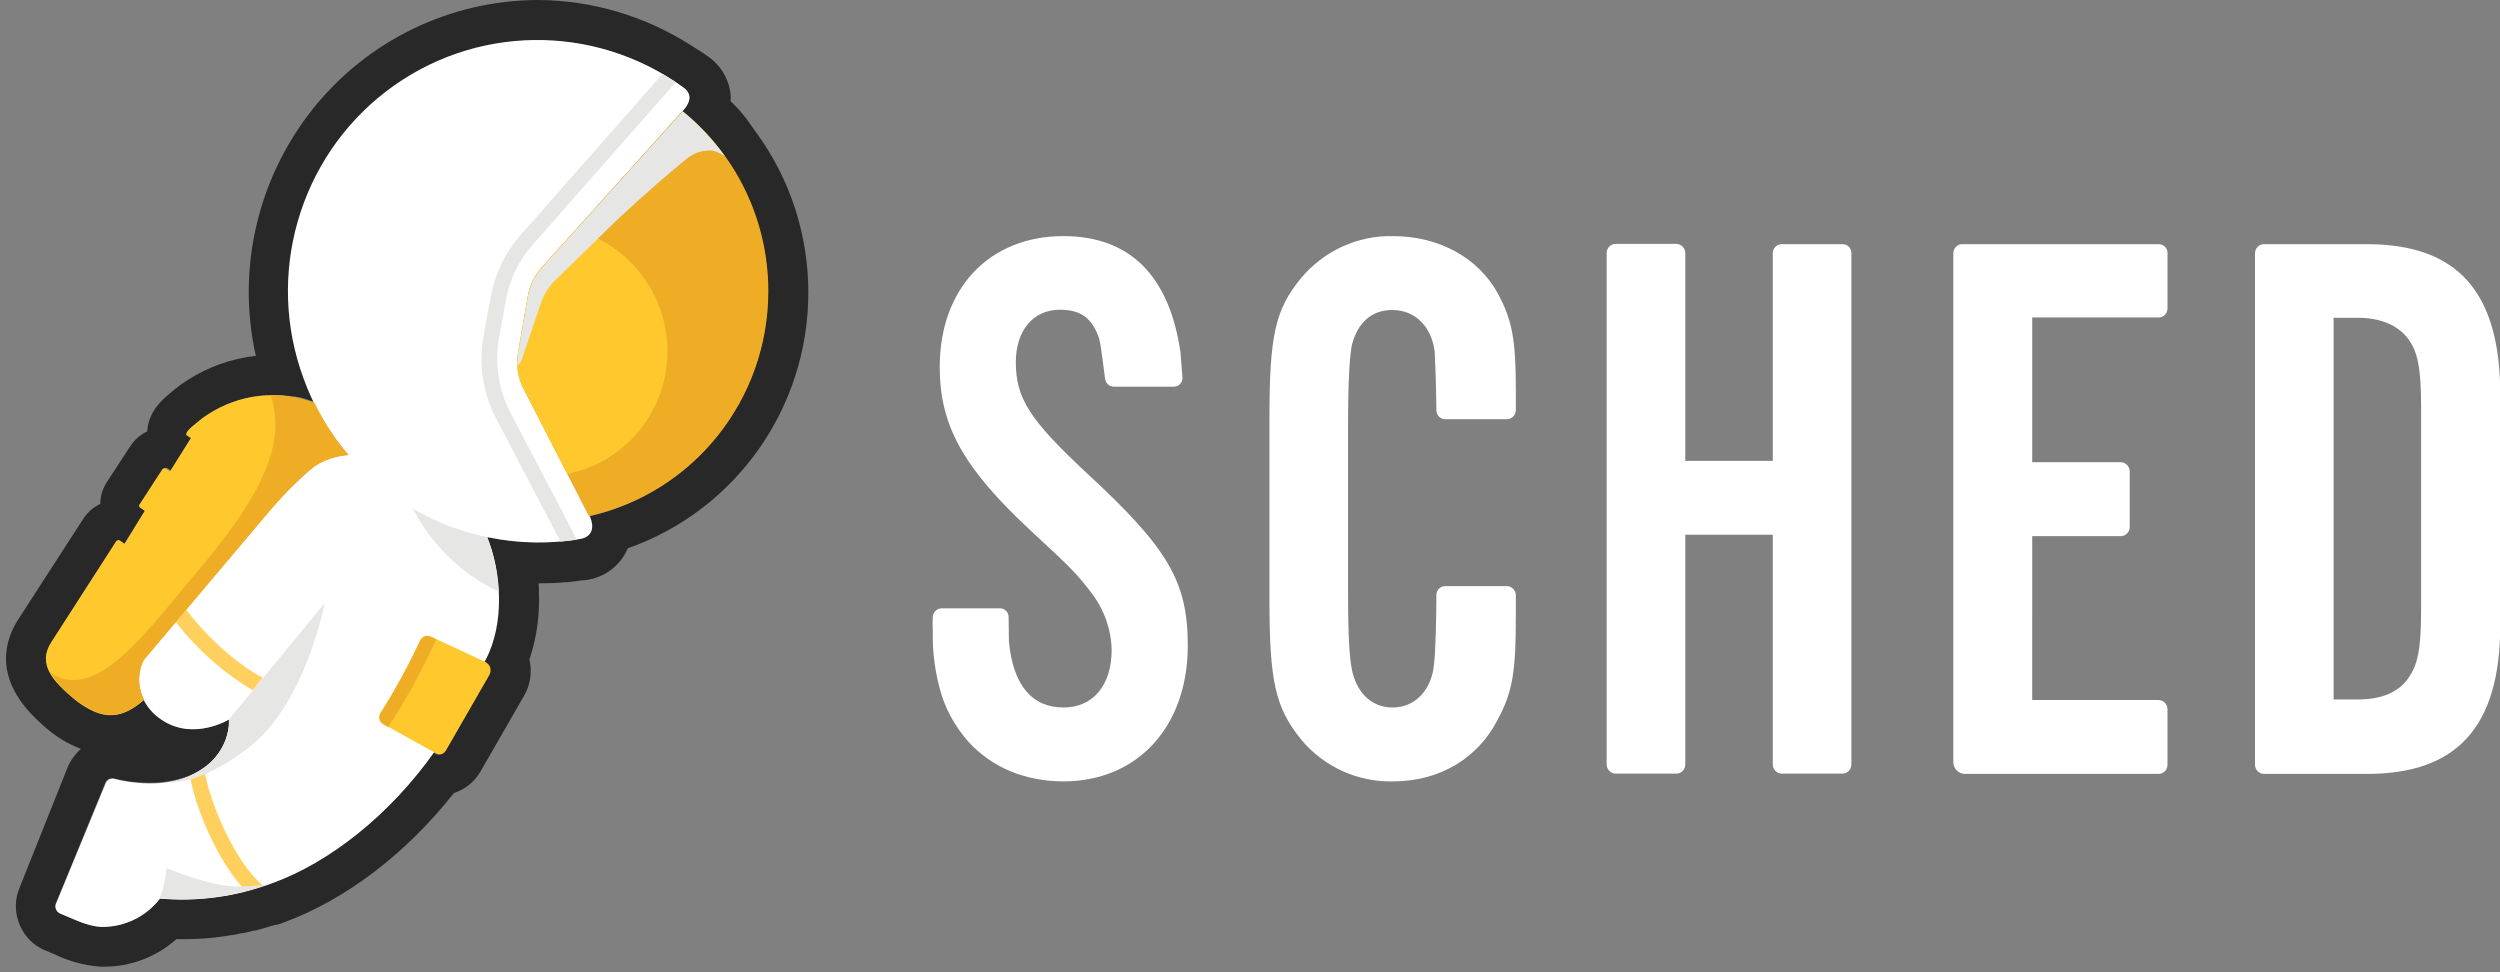
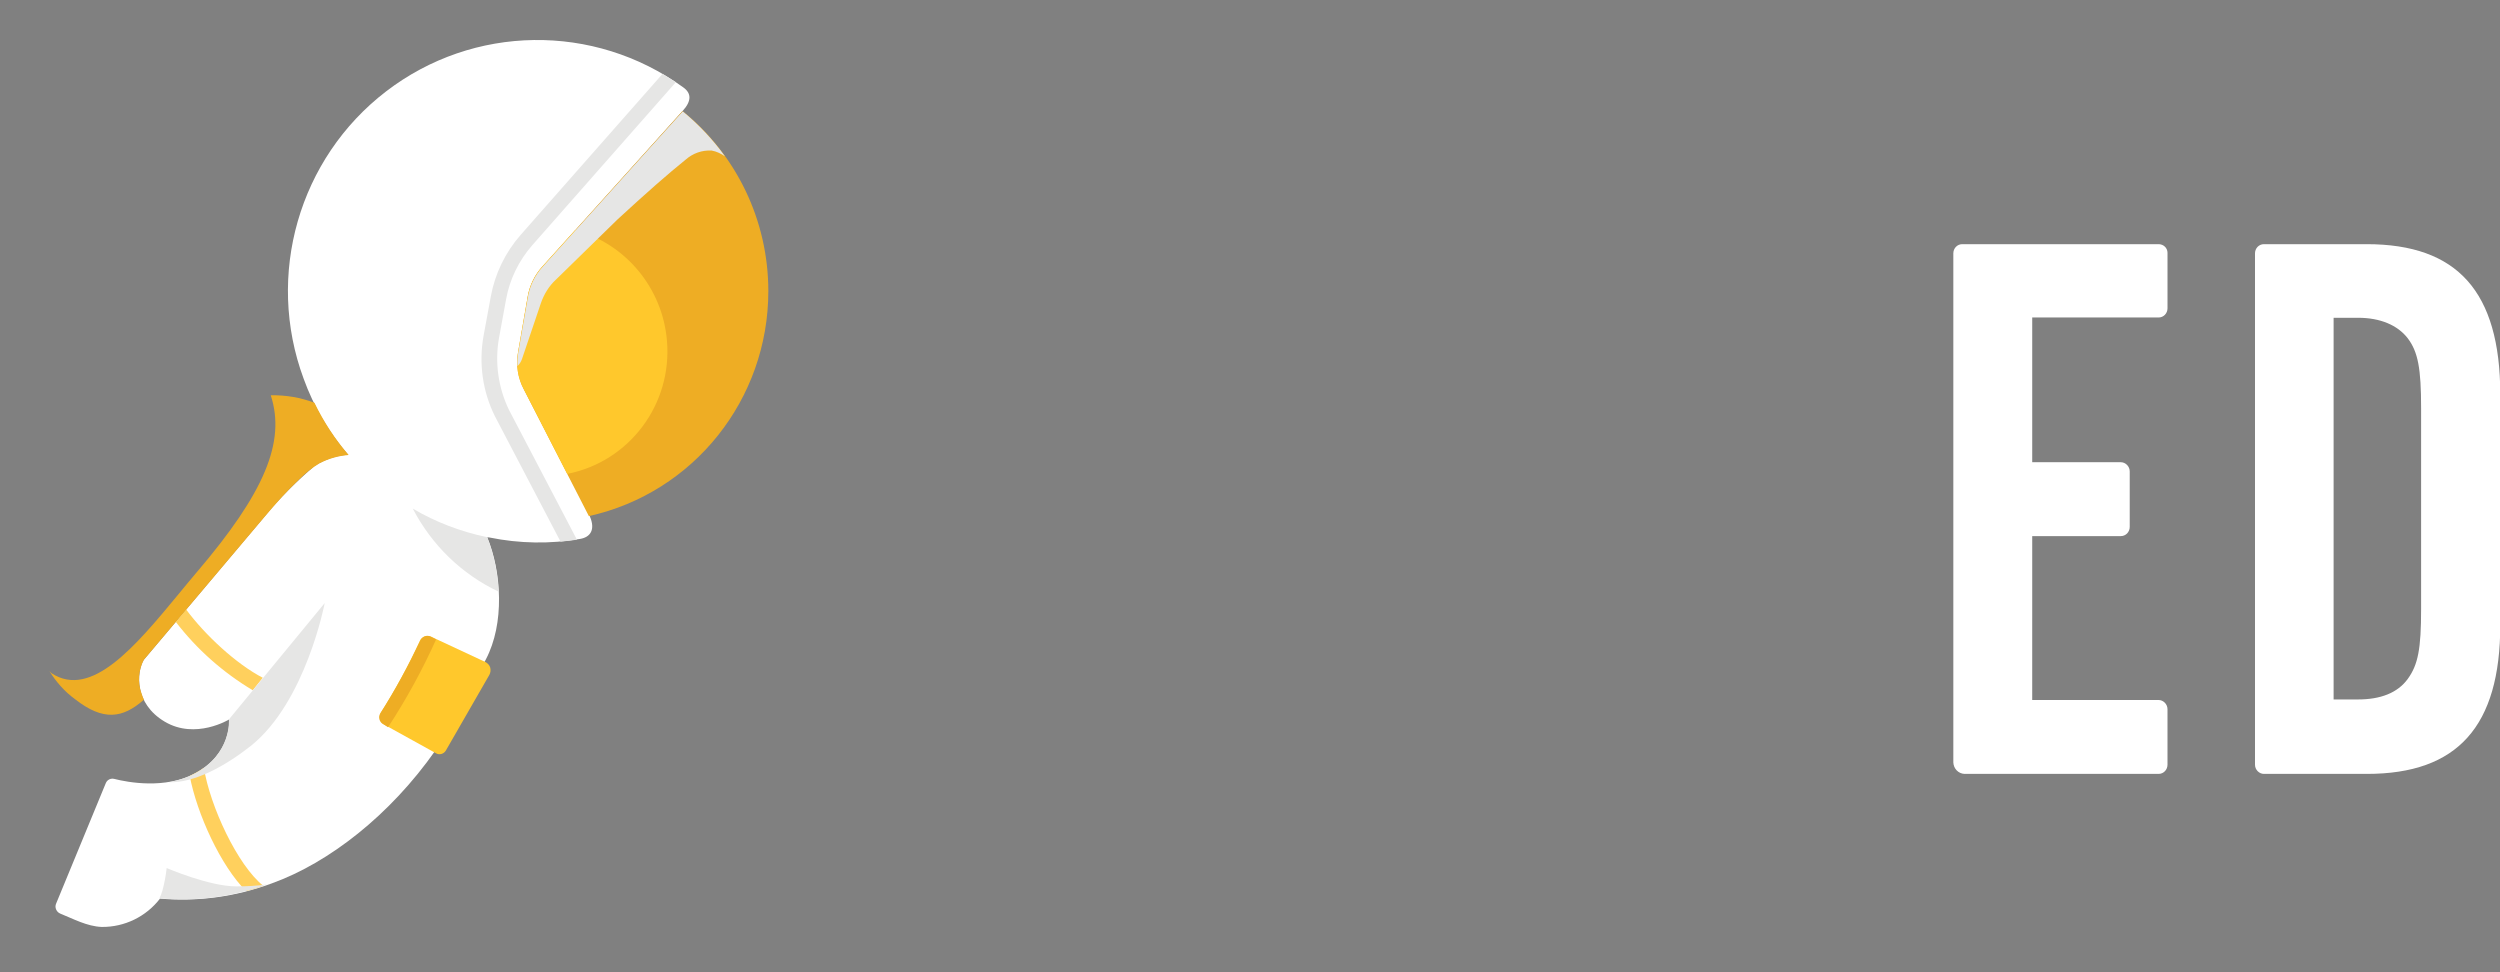
<svg xmlns="http://www.w3.org/2000/svg" version="1.1" id="Layer_1" x="0px" y="0px" width="90px" height="35px" viewBox="0 0 90 35" style="enable-background:new 0 0 90 35;" xml:space="preserve">
  <rect x="0" y="0" width="90" height="35" fill="#808080" stroke="none" />
  <style type="text/css">
	.st0{fill:#282828;}
	.st1{fill:#FFFFFF;}
	.st2{fill:#FFC82C;}
	.st3{fill:#EEAD24;}
	.st4{fill:#E6E6E5;}
	.st5{fill:#FFD05D;}
</style>
  <title>logo</title>
  <desc>Created with Sketch.</desc>
-   <path id="Shape" class="st0" d="M19.37,1.46c1.67,0,3.3,0.47,4.72,1.35l0.23,0.15c0.09,0.06,0.18,0.12,0.27,0.19  c0.3,0.21,0.32,0.49-0.02,0.86l0.19,0.16l0.06,0.05l0.14,0.12l0.06,0.06l0.14,0.13l0.05,0.05l0.17,0.18  c0.06,0.07,0.13,0.14,0.19,0.21c0.06,0.06,0.11,0.13,0.17,0.2l0.02,0.03l0.14,0.18l0.02,0.03c0.05,0.07,0.11,0.14,0.16,0.21  c1.62,2.26,2.01,5.2,1.03,7.81s-3.21,4.55-5.91,5.16c0.23,0.5,0.02,0.76-0.34,0.82l-0.1,0.01h-0.04c-0.16,0.02-0.32,0.05-0.48,0.06  h-0.08c-0.28,0.02-0.55,0.04-0.83,0.04c-0.59,0-1.18-0.06-1.76-0.18l-0.08-0.01c0.05,0.12,0.1,0.26,0.14,0.39l0.02,0.06  c0.02,0.05,0.03,0.11,0.05,0.16l0.02,0.09c0.01,0.05,0.02,0.1,0.04,0.16l0.02,0.1c0.01,0.05,0.02,0.1,0.03,0.15  c0.01,0.05,0.01,0.07,0.02,0.11s0.02,0.1,0.02,0.15c0.01,0.05,0,0.08,0.01,0.12s0.01,0.1,0.02,0.15c0,0.05,0,0.08,0,0.12  c0,0.04,0,0.1,0.01,0.16c0,0,0,0.01,0,0.02c0.08,0.85-0.07,1.7-0.43,2.47l-0.05,0.09l0.06,0.03c0.08,0.04,0.13,0.11,0.16,0.2  c0.02,0.08,0.01,0.17-0.03,0.25l-1.57,2.73c-0.07,0.12-0.23,0.17-0.35,0.1l-0.08-0.05c-1.63,2.29-3.8,3.98-5.83,4.7l-0.16,0.06  l-0.11,0.04H9.48l-0.07,0.02L9.3,31.95l-0.05,0.01C9.13,32,8.99,32.04,8.86,32.08L8.8,32.09L8.7,32.12l-0.23,0.05l-0.07,0.02  l-0.25,0.05H8.1l-0.27,0.04c-0.4,0.06-0.8,0.09-1.21,0.09c-0.35,0-0.64-0.02-0.86-0.03c-0.48,0.63-1.22,1-2.01,1.02h-0.1  c-0.53-0.02-1.03-0.3-1.49-0.48c-0.07-0.03-0.12-0.08-0.15-0.15c-0.03-0.07-0.03-0.14,0-0.21l1.78-4.34  c0.04-0.1,0.13-0.16,0.24-0.16c0.02,0,0.04,0,0.06,0c0.42,0.11,0.86,0.16,1.29,0.16c0.26,0,0.51-0.02,0.76-0.07h0.02l0.17-0.04  l0.05-0.01l0.14-0.04L6.61,28l0.16-0.06l0.05-0.02C6.89,27.9,6.94,27.87,7,27.84c0.06-0.03,0.11-0.06,0.16-0.09l0.04-0.02  c0.05-0.03,0.1-0.06,0.15-0.1c0.5-0.34,0.82-0.88,0.89-1.48c0-0.05,0-0.09,0-0.13c0-0.04,0-0.02,0-0.04c0-0.05,0-0.08,0-0.08  c-0.4,0.22-0.85,0.35-1.31,0.35c-0.35,0-0.7-0.09-1.01-0.27c-0.32-0.18-0.58-0.45-0.75-0.77c-0.4,0.34-0.78,0.54-1.19,0.54  c-0.14,0-0.29-0.02-0.43-0.07c-0.05-0.02-0.11-0.04-0.16-0.06c-0.25-0.12-0.49-0.26-0.7-0.44l-0.14-0.12l-0.13-0.12l-0.14-0.13  c-0.53-0.51-0.85-1.04-0.41-1.7l2.32-3.62c0.01-0.02,0.03-0.03,0.06-0.04s0.05,0,0.07,0.01l0.17,0.12l0.75-1.2l-0.16-0.11  c-0.04-0.03-0.05-0.08-0.02-0.12l0.83-1.27c0.01-0.02,0.03-0.03,0.06-0.04c0.02,0,0.05,0,0.07,0.01l0.15,0.1l0.75-1.2l-0.14-0.09  c-0.13-0.08,0.24-0.36,0.3-0.42c0.78-0.66,1.77-1.03,2.79-1.02h0.11c0.18,0,0.37,0.02,0.55,0.05h0.05l0.13,0.02l0.11,0.02l0.11,0.03  l0.13,0.04l0.08,0.03c0.07,0.02,0.14,0.05,0.21,0.07c0.01,0.02,0.02,0.04,0.03,0.06c-0.01-0.02-0.02-0.04-0.03-0.06  c-0.06-0.13-0.21-0.44-0.36-0.86c-1.01-2.77-0.61-5.86,1.06-8.28S16.43,1.47,19.37,1.46z M19.37,0c-3.17,0.01-6.16,1.46-8.13,3.95  S8.51,9.7,9.21,12.81c-0.88,0.1-1.73,0.4-2.48,0.89c-0.21,0.13-0.4,0.28-0.59,0.44c-0.25,0.21-0.8,0.65-0.84,1.39  c-0.25,0.12-0.47,0.31-0.62,0.55l-0.83,1.27c-0.15,0.23-0.24,0.51-0.24,0.79c-0.25,0.12-0.47,0.31-0.62,0.55l-2.34,3.62  c-0.43,0.67-0.93,2.02,0.62,3.54l0.16,0.15l0.15,0.14l0.15,0.13l0.04,0.03c0.32,0.26,0.67,0.47,1.05,0.62l0.09,0.04  c-0.2,0.18-0.36,0.4-0.47,0.65l-1.74,4.36c-0.18,0.43-0.17,0.91,0.01,1.33c0.18,0.43,0.52,0.76,0.95,0.93  c0.08,0.03,0.17,0.07,0.27,0.11c0.53,0.26,1.1,0.42,1.69,0.46h0.15c0.95,0,1.87-0.36,2.58-0.99h0.28c0.47,0,0.94-0.03,1.41-0.1  l0.31-0.05h0.04l0.29-0.06l0.06-0.01h0.02l0.27-0.06l0.1-0.03h0.02h0.02L9.2,33.5c0.13-0.03,0.28-0.08,0.45-0.13l0.04-0.01  l0.13-0.04L9.9,33.3l0.04-0.01h0.03l0.1-0.03l0.04-0.01l0.13-0.05c2.22-0.82,4.4-2.49,6.1-4.65c0.41-0.13,0.75-0.41,0.96-0.78  l1.57-2.73c0.23-0.39,0.29-0.86,0.19-1.3c0.27-0.8,0.38-1.65,0.34-2.5c0-0.01,0-0.03,0-0.04c0-0.05,0-0.11-0.01-0.16v-0.04  c0.32,0,0.64-0.01,0.95-0.04h0.07h0.01c0.18-0.02,0.37-0.04,0.54-0.07h0.05h0.01l0.1-0.01c0.6-0.09,1.12-0.45,1.41-0.99  c0.02-0.04,0.05-0.1,0.07-0.15c3.89-1.37,6.5-5.06,6.5-9.21c0-2.05-0.64-4.05-1.84-5.71c-0.06-0.08-0.12-0.16-0.18-0.25l-0.02-0.03  L26.89,4.3l-0.02-0.03c-0.07-0.08-0.13-0.16-0.19-0.23c-0.07-0.09-0.15-0.16-0.22-0.24l-0.16-0.16c0.01-0.08,0.01-0.17,0-0.25  c-0.06-0.56-0.37-1.06-0.83-1.37c-0.09-0.07-0.2-0.14-0.31-0.21l-0.27-0.17C23.23,0.58,21.32,0.01,19.37,0z" />
  <path id="Shape_1_" class="st1" d="M19.01,10.67c0.07-0.4,0.25-0.76,0.52-1.06L24.57,4c0.34-0.37,0.32-0.65,0.02-0.86  c-3.21-2.32-7.55-2.26-10.69,0.15s-4.35,6.61-2.97,10.34c0.36,1,0.9,1.93,1.6,2.74c-0.43,0.03-0.84,0.17-1.2,0.4  c-0.66,0.56-1.27,1.17-1.82,1.84l-4.34,5.15c-0.25,0.44-0.35,1.56,0.76,2.22s2.32-0.08,2.32-0.08s0.11,1.24-1.24,1.95  c-1.07,0.56-2.39,0.32-2.9,0.19c-0.12-0.03-0.25,0.03-0.3,0.15l-1.79,4.34c-0.03,0.07-0.03,0.14,0,0.21  c0.03,0.07,0.08,0.12,0.15,0.15c0.45,0.18,0.96,0.46,1.49,0.48c0.82,0.01,1.6-0.37,2.1-1.02c1.37,0.12,2.74-0.07,4.03-0.55  c2.05-0.74,4.25-2.45,5.89-4.79c0.75-1.07,1.27-2.25,1.81-3.27c0.68-1.29,0.57-3.14,0.05-4.4l0.08,0.01  c1.08,0.22,2.19,0.24,3.27,0.05c0.35-0.06,0.56-0.32,0.34-0.82l-2.35-4.55c-0.21-0.41-0.29-0.89-0.21-1.34L19.01,10.67z" />
-   <path id="Shape_2_" class="st2" d="M2.69,25.18c1.02,0.8,1.72,0.69,2.48,0.02c-0.23-0.45-0.23-0.98,0-1.43l4.34-5.15  c0.21-0.25,0.41-0.48,0.62-0.71c0.21-0.23,0.41-0.43,0.63-0.64c0.21-0.22,0.45-0.42,0.71-0.59c0.33-0.17,0.68-0.27,1.05-0.3  c-0.49-0.57-0.9-1.2-1.23-1.88c-1.27-0.47-2.68-0.32-3.81,0.42c-0.16,0.1-0.31,0.22-0.45,0.34c-0.06,0.05-0.43,0.33-0.3,0.42  l0.14,0.09l-0.75,1.2l-0.15-0.1c-0.02-0.01-0.04-0.02-0.07-0.01s-0.04,0.02-0.06,0.04l-0.83,1.28C5,18.2,5.01,18.26,5.05,18.28  l0.16,0.11l-0.73,1.19l-0.17-0.12c-0.02-0.01-0.04-0.02-0.07-0.01s-0.04,0.02-0.06,0.04l-2.33,3.62  C1.32,23.93,1.94,24.55,2.69,25.18z" />
  <path id="Shape_3_" class="st3" d="M27.66,10.48c0-2.52-1.13-4.9-3.09-6.48l-5.05,5.6c-0.27,0.3-0.45,0.67-0.52,1.06l-0.35,2.02  c-0.08,0.46-0.01,0.93,0.21,1.34l2.34,4.56C24.98,17.74,27.66,14.37,27.66,10.48z" />
  <path id="Shape_4_" class="st2" d="M24.01,12.26c-0.16-1.89-1.48-3.48-3.3-3.98l-1.19,1.32c-0.27,0.3-0.45,0.67-0.52,1.06  l-0.35,2.02c-0.08,0.46-0.01,0.93,0.21,1.34l1.56,3.04C22.66,16.62,24.21,14.55,24.01,12.26z" />
  <path id="Shape_5_" class="st4" d="M25.62,5.42c0.17,0.03,0.34,0.11,0.48,0.21c-0.43-0.6-0.95-1.15-1.52-1.62l-5.05,5.6  c-0.27,0.3-0.45,0.67-0.52,1.06l-0.35,2.01c-0.03,0.17-0.04,0.33-0.03,0.5c0.07-0.07,0.13-0.16,0.16-0.25l0.68-2.01  c0.11-0.32,0.29-0.62,0.54-0.85l2.22-2.17c1.02-0.94,1.85-1.67,2.45-2.15C24.94,5.52,25.27,5.4,25.62,5.42z" />
  <path id="Shape_6_" class="st4" d="M17.96,12.19l0.26-1.42c0.13-0.72,0.46-1.39,0.94-1.94l5.17-5.87c-0.16-0.1-0.32-0.2-0.48-0.3  l-5.11,5.8c-0.55,0.63-0.92,1.39-1.07,2.21l-0.26,1.41c-0.18,0.99-0.04,2.01,0.41,2.91l2.36,4.51c0.2-0.02,0.39-0.04,0.59-0.07  l-2.45-4.68C17.94,13.96,17.81,13.06,17.96,12.19z" />
  <path id="Shape_7_" class="st4" d="M14.86,18.31c0.68,1.31,1.76,2.36,3.09,2.99c-0.03-0.67-0.17-1.34-0.41-1.96  C16.59,19.14,15.69,18.8,14.86,18.31z" />
  <path id="Shape_8_" class="st2" d="M13.71,25.66c-0.04,0.07-0.05,0.15-0.03,0.23c0.02,0.08,0.07,0.15,0.14,0.19l1.88,1.04  c0.12,0.07,0.28,0.02,0.35-0.1l1.57-2.73c0.04-0.08,0.05-0.16,0.03-0.25c-0.02-0.08-0.08-0.15-0.16-0.2l-1.97-0.92  c-0.07-0.03-0.15-0.04-0.23-0.01c-0.07,0.03-0.14,0.08-0.17,0.15C14.7,23.97,14.23,24.83,13.71,25.66z" />
  <path id="Shape_9_" class="st3" d="M13.97,26.18c0.66-1.01,1.24-2.07,1.73-3.16l-0.19-0.1c-0.14-0.07-0.3-0.01-0.37,0.12  c-0.43,0.91-0.91,1.8-1.45,2.64c-0.04,0.07-0.05,0.14-0.03,0.22c0.02,0.07,0.07,0.14,0.14,0.17L13.97,26.18z" />
  <path id="Shape_10_" class="st5" d="M7.34,27.64c-0.11,0.08-0.23,0.15-0.35,0.21c-0.04,0.02-0.12,0.06-0.16,0.08  c0.26,1.37,1.12,3.25,2.03,4.15c0.22-0.06,0.49-0.14,0.62-0.19C8.55,31.15,7.56,29.02,7.34,27.64z" />
  <path id="Shape_11_" class="st5" d="M9.1,24.85c-1.07-0.64-2.01-1.47-2.77-2.46l0.37-0.45c0.68,0.92,1.8,1.96,2.76,2.46L9.1,24.85z" />
  <path id="Shape_12_" class="st4" d="M8.51,31.91C7.53,31.91,6,31.25,6,31.25c-0.03,0.27-0.08,0.54-0.15,0.8  c-0.03,0.1-0.06,0.19-0.11,0.29c1.31,0.12,2.63-0.05,3.87-0.5C9.25,31.89,8.88,31.91,8.51,31.91z" />
  <path id="Shape_13_" class="st4" d="M8.24,25.9c0,0,0.11,1.24-1.24,1.95c-0.16,0.09-0.33,0.15-0.5,0.21  c-0.14,0.04-0.29,0.08-0.44,0.1c0.94,0.04,2.07-0.6,2.96-1.3c1.99-1.58,2.67-5.15,2.67-5.15L8.24,25.9z" />
  <path id="Shape_14_" class="st3" d="M11.5,16.68c0.33-0.17,0.68-0.27,1.05-0.3c-0.49-0.57-0.9-1.2-1.23-1.88  c-0.5-0.19-1.03-0.28-1.57-0.27v0.01c0.54,1.67-0.23,3.5-2.65,6.34c-0.23,0.27-0.46,0.55-0.69,0.83c-1.53,1.85-3.12,3.76-4.55,2.83  l-0.08-0.08c0.24,0.39,0.55,0.74,0.92,1.01c1.02,0.8,1.72,0.69,2.48,0.02c-0.03-0.07-0.06-0.14-0.08-0.21  c-0.15-0.4-0.12-0.85,0.08-1.23l4.35-5.15c0.21-0.25,0.41-0.48,0.62-0.71c0.21-0.23,0.41-0.43,0.63-0.64  C10.99,17.04,11.23,16.84,11.5,16.68z" />
-   <path id="Shape_15_" class="st1" d="M50.15,8.5c-1.27-0.03-2.49,0.53-3.31,1.51c-0.94,1.14-1.14,2.08-1.14,5.09v6.46  c0,2.97,0.21,3.91,1.14,5.06c0.82,0.99,2.04,1.54,3.31,1.51c1.67,0,3.06-0.83,3.77-2.23c0.54-1,0.65-1.74,0.65-3.71v-0.76  c0-0.18-0.15-0.33-0.32-0.33h-2.22c-0.18,0-0.32,0.14-0.32,0.32c0,0.85-0.03,1.99-0.08,2.45c-0.08,0.97-0.68,1.6-1.5,1.6  c-0.65,0-1.16-0.4-1.39-1.09c-0.14-0.4-0.21-1.2-0.21-3.03V15.3c0-1.6,0.06-2.51,0.14-2.89c0.21-0.8,0.71-1.25,1.45-1.25  c0.83,0,1.42,0.6,1.53,1.51c0.02,0.42,0.05,1.15,0.06,2.1c0,0.18,0.15,0.33,0.32,0.32h2.22c0.18,0,0.32-0.15,0.32-0.33v-0.71  c0-1.86-0.14-2.54-0.65-3.49C53.21,9.27,51.79,8.5,50.15,8.5z" />
-   <path id="Shape_16_" class="st1" d="M66.33,8.79h-2.19c-0.18,0-0.32,0.15-0.32,0.33v7.47h-3.15V9.11c0-0.18-0.15-0.33-0.32-0.33  h-2.19c-0.18,0-0.32,0.15-0.32,0.33v18.41c0,0.18,0.15,0.33,0.32,0.33h2.19c0.18,0,0.32-0.15,0.32-0.33v-8.27h3.15v8.27  c0,0.18,0.15,0.33,0.32,0.33h2.19c0.18,0,0.32-0.15,0.32-0.33V9.11C66.65,8.93,66.51,8.79,66.33,8.79z" />
  <path id="Shape_17_" class="st1" d="M77.71,8.79h-7.07c-0.18,0-0.32,0.15-0.32,0.33v18.33c0.01,0.22,0.18,0.4,0.4,0.41h6.99  c0.18,0,0.32-0.15,0.32-0.33v-2c0-0.18-0.15-0.33-0.32-0.33h-4.55V19.3h3.19c0.18,0,0.32-0.15,0.32-0.33v-2  c0-0.18-0.15-0.33-0.32-0.33h-3.19v-5.21h4.55c0.18,0,0.32-0.15,0.32-0.33v-2C78.03,8.93,77.89,8.79,77.71,8.79z" />
  <path id="Shape_18_" class="st1" d="M85.2,8.79H81.5c-0.18,0-0.32,0.15-0.32,0.33v18.41c0,0.18,0.15,0.33,0.32,0.33h3.71  c3.26,0,4.8-1.71,4.8-5.37v-8.31C90,10.5,88.47,8.79,85.2,8.79z M87.16,21.93c0,1.43-0.11,2-0.48,2.51  c-0.37,0.51-0.99,0.74-1.79,0.74h-0.88V11.44h0.88c0.79,0,1.42,0.26,1.79,0.74c0.37,0.49,0.48,1.09,0.48,2.51V21.93z" />
-   <path id="Shape_19_" class="st1" d="M39.1,17.01c-2.02-1.89-2.53-2.66-2.53-3.97c0-1.14,0.62-1.89,1.59-1.89  c0.73,0,1.16,0.29,1.41,1.04c0.08,0.3,0.18,1.25,0.21,1.42c0.01,0.17,0.14,0.31,0.31,0.31h2.17c0.17,0,0.31-0.14,0.31-0.31  c0,0-0.07-0.87-0.07-0.88s0-0.03,0-0.03C42.1,9.92,40.67,8.5,38.28,8.5c-2.67,0-4.45,1.89-4.45,4.71c0,2.11,0.85,3.63,3.24,5.86  c1.59,1.46,1.76,1.67,2.21,2.26c0.46,0.59,0.72,1.31,0.74,2.06c0,1.29-0.68,2.08-1.73,2.08c-1.14,0-1.82-0.8-1.97-2.38v-0.05  c0-0.14-0.01-0.83-0.01-0.83c0-0.17-0.14-0.31-0.31-0.31h-2.11c-0.17,0.01-0.3,0.14-0.31,0.31c-0.01,0.16-0.01,0.33,0,0.49  c-0.02,0.79,0.09,1.58,0.32,2.33c0.2,0.62,0.53,1.18,0.96,1.67c0.42,0.46,0.93,0.82,1.5,1.06c0.61,0.25,1.26,0.37,1.92,0.37  c2.67,0,4.48-1.97,4.48-4.89C42.76,20.93,42.05,19.73,39.1,17.01z" />
</svg>